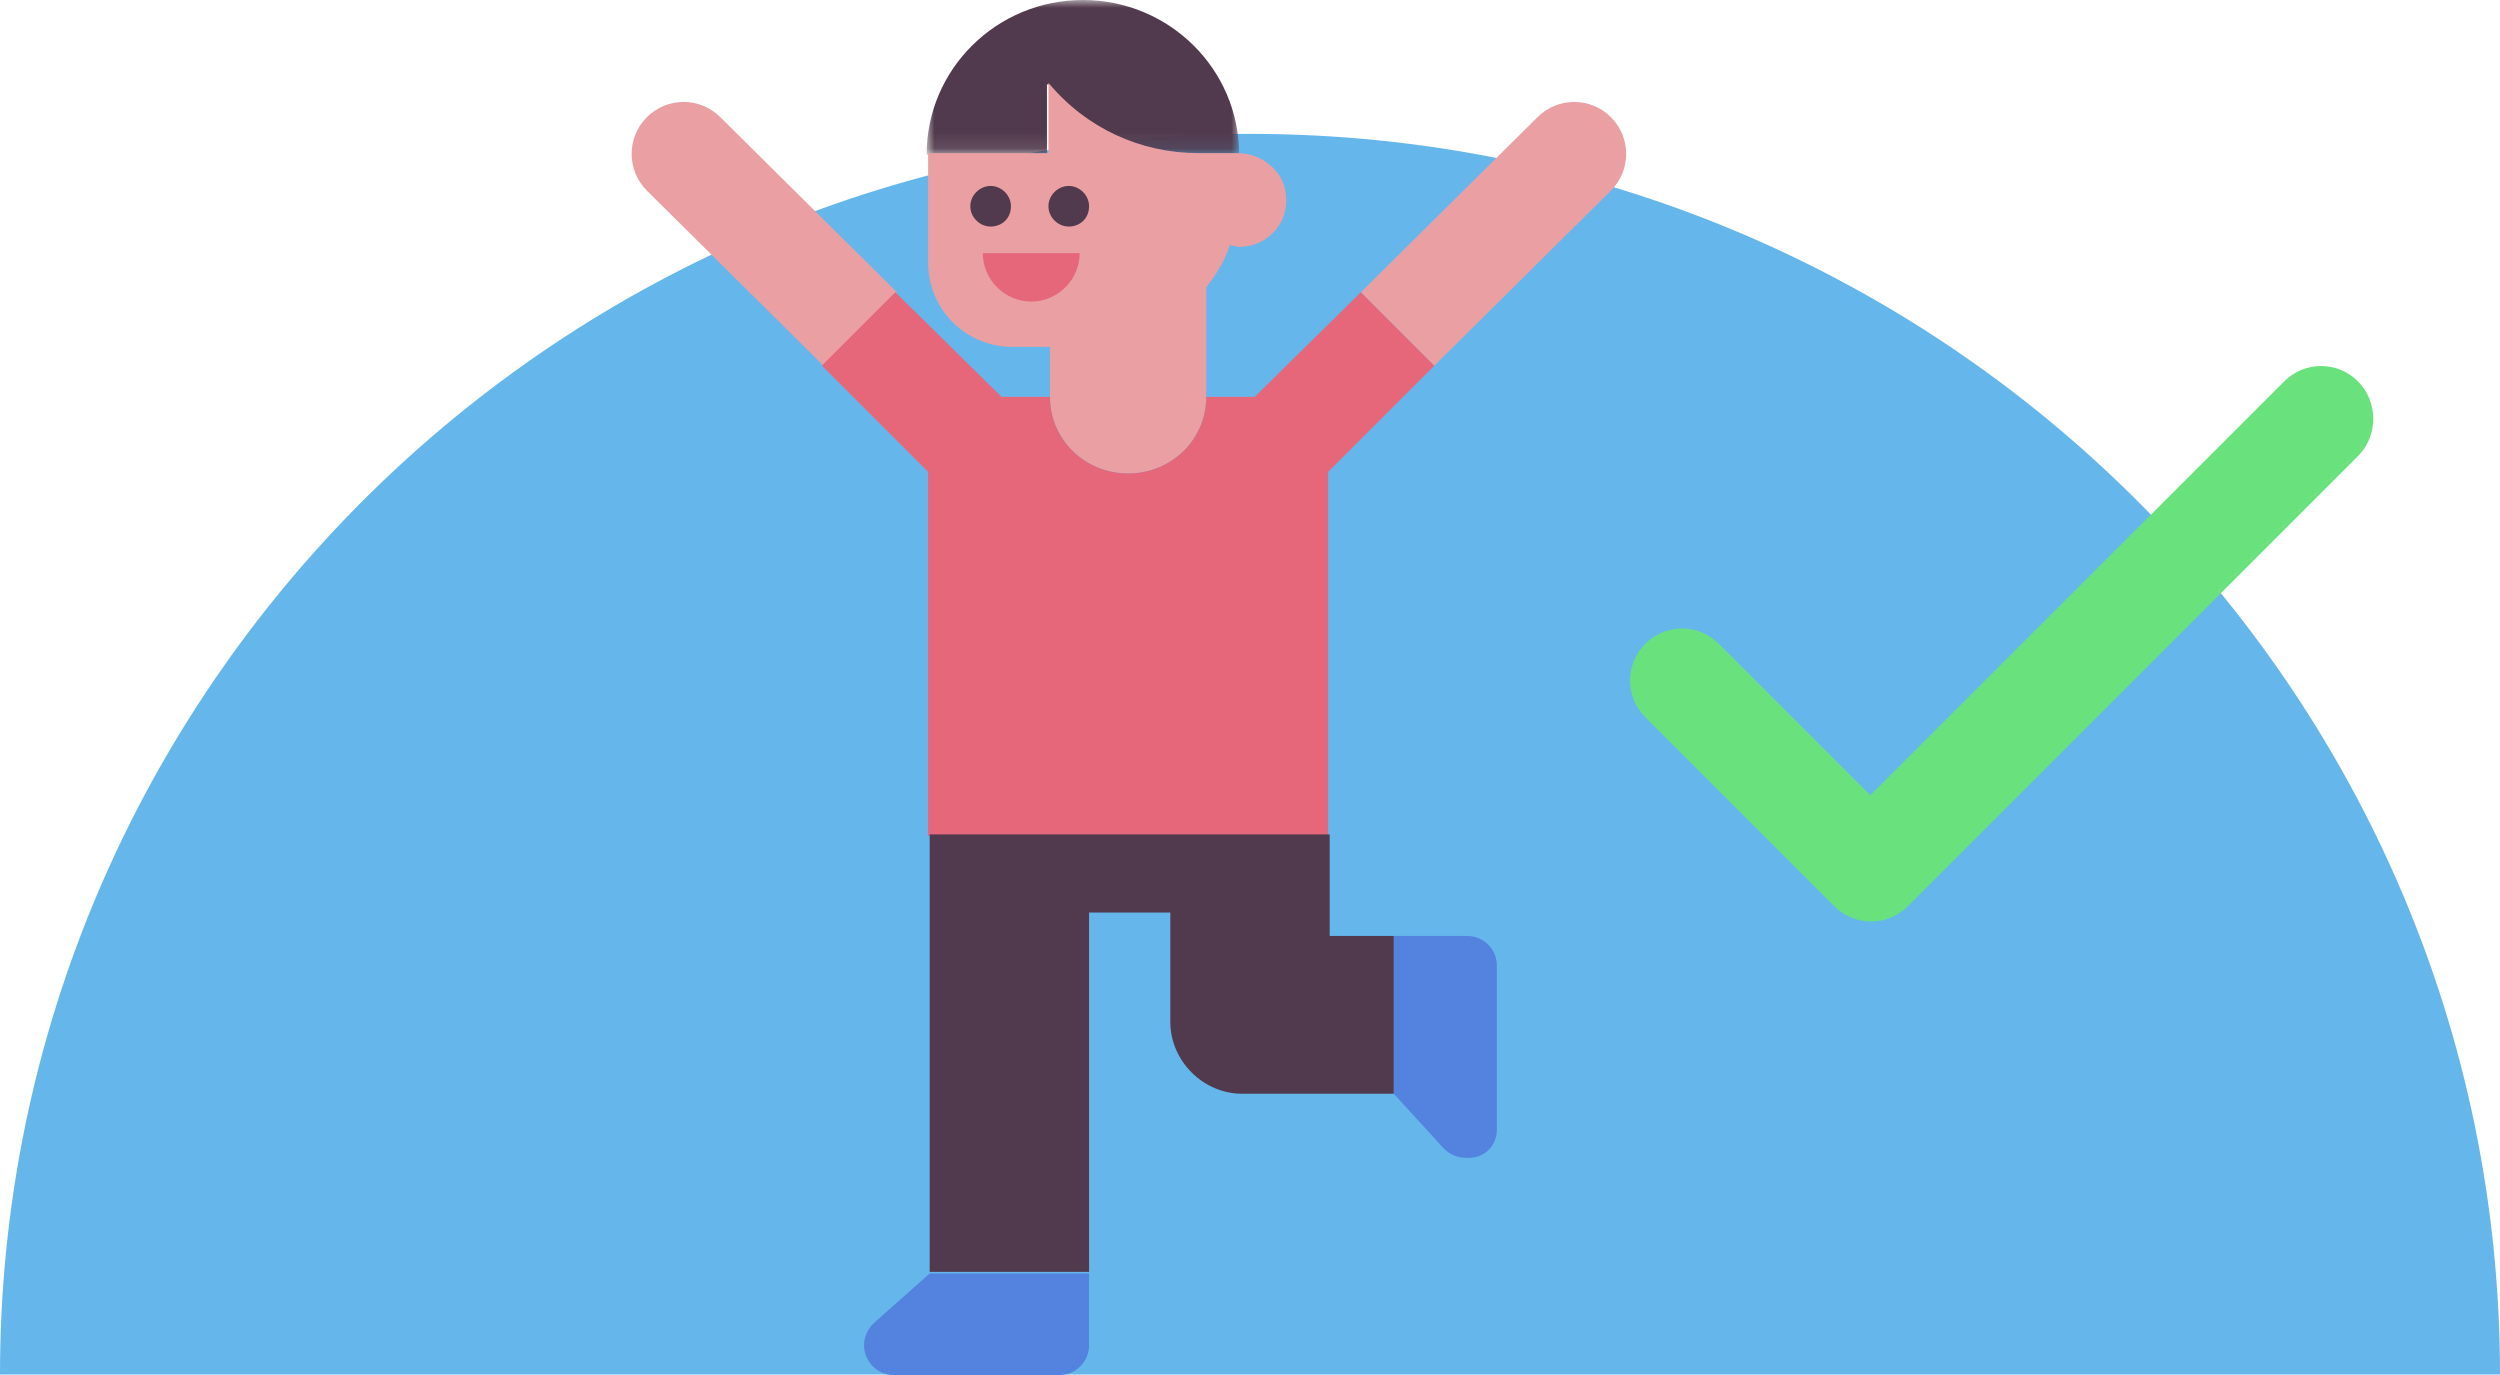
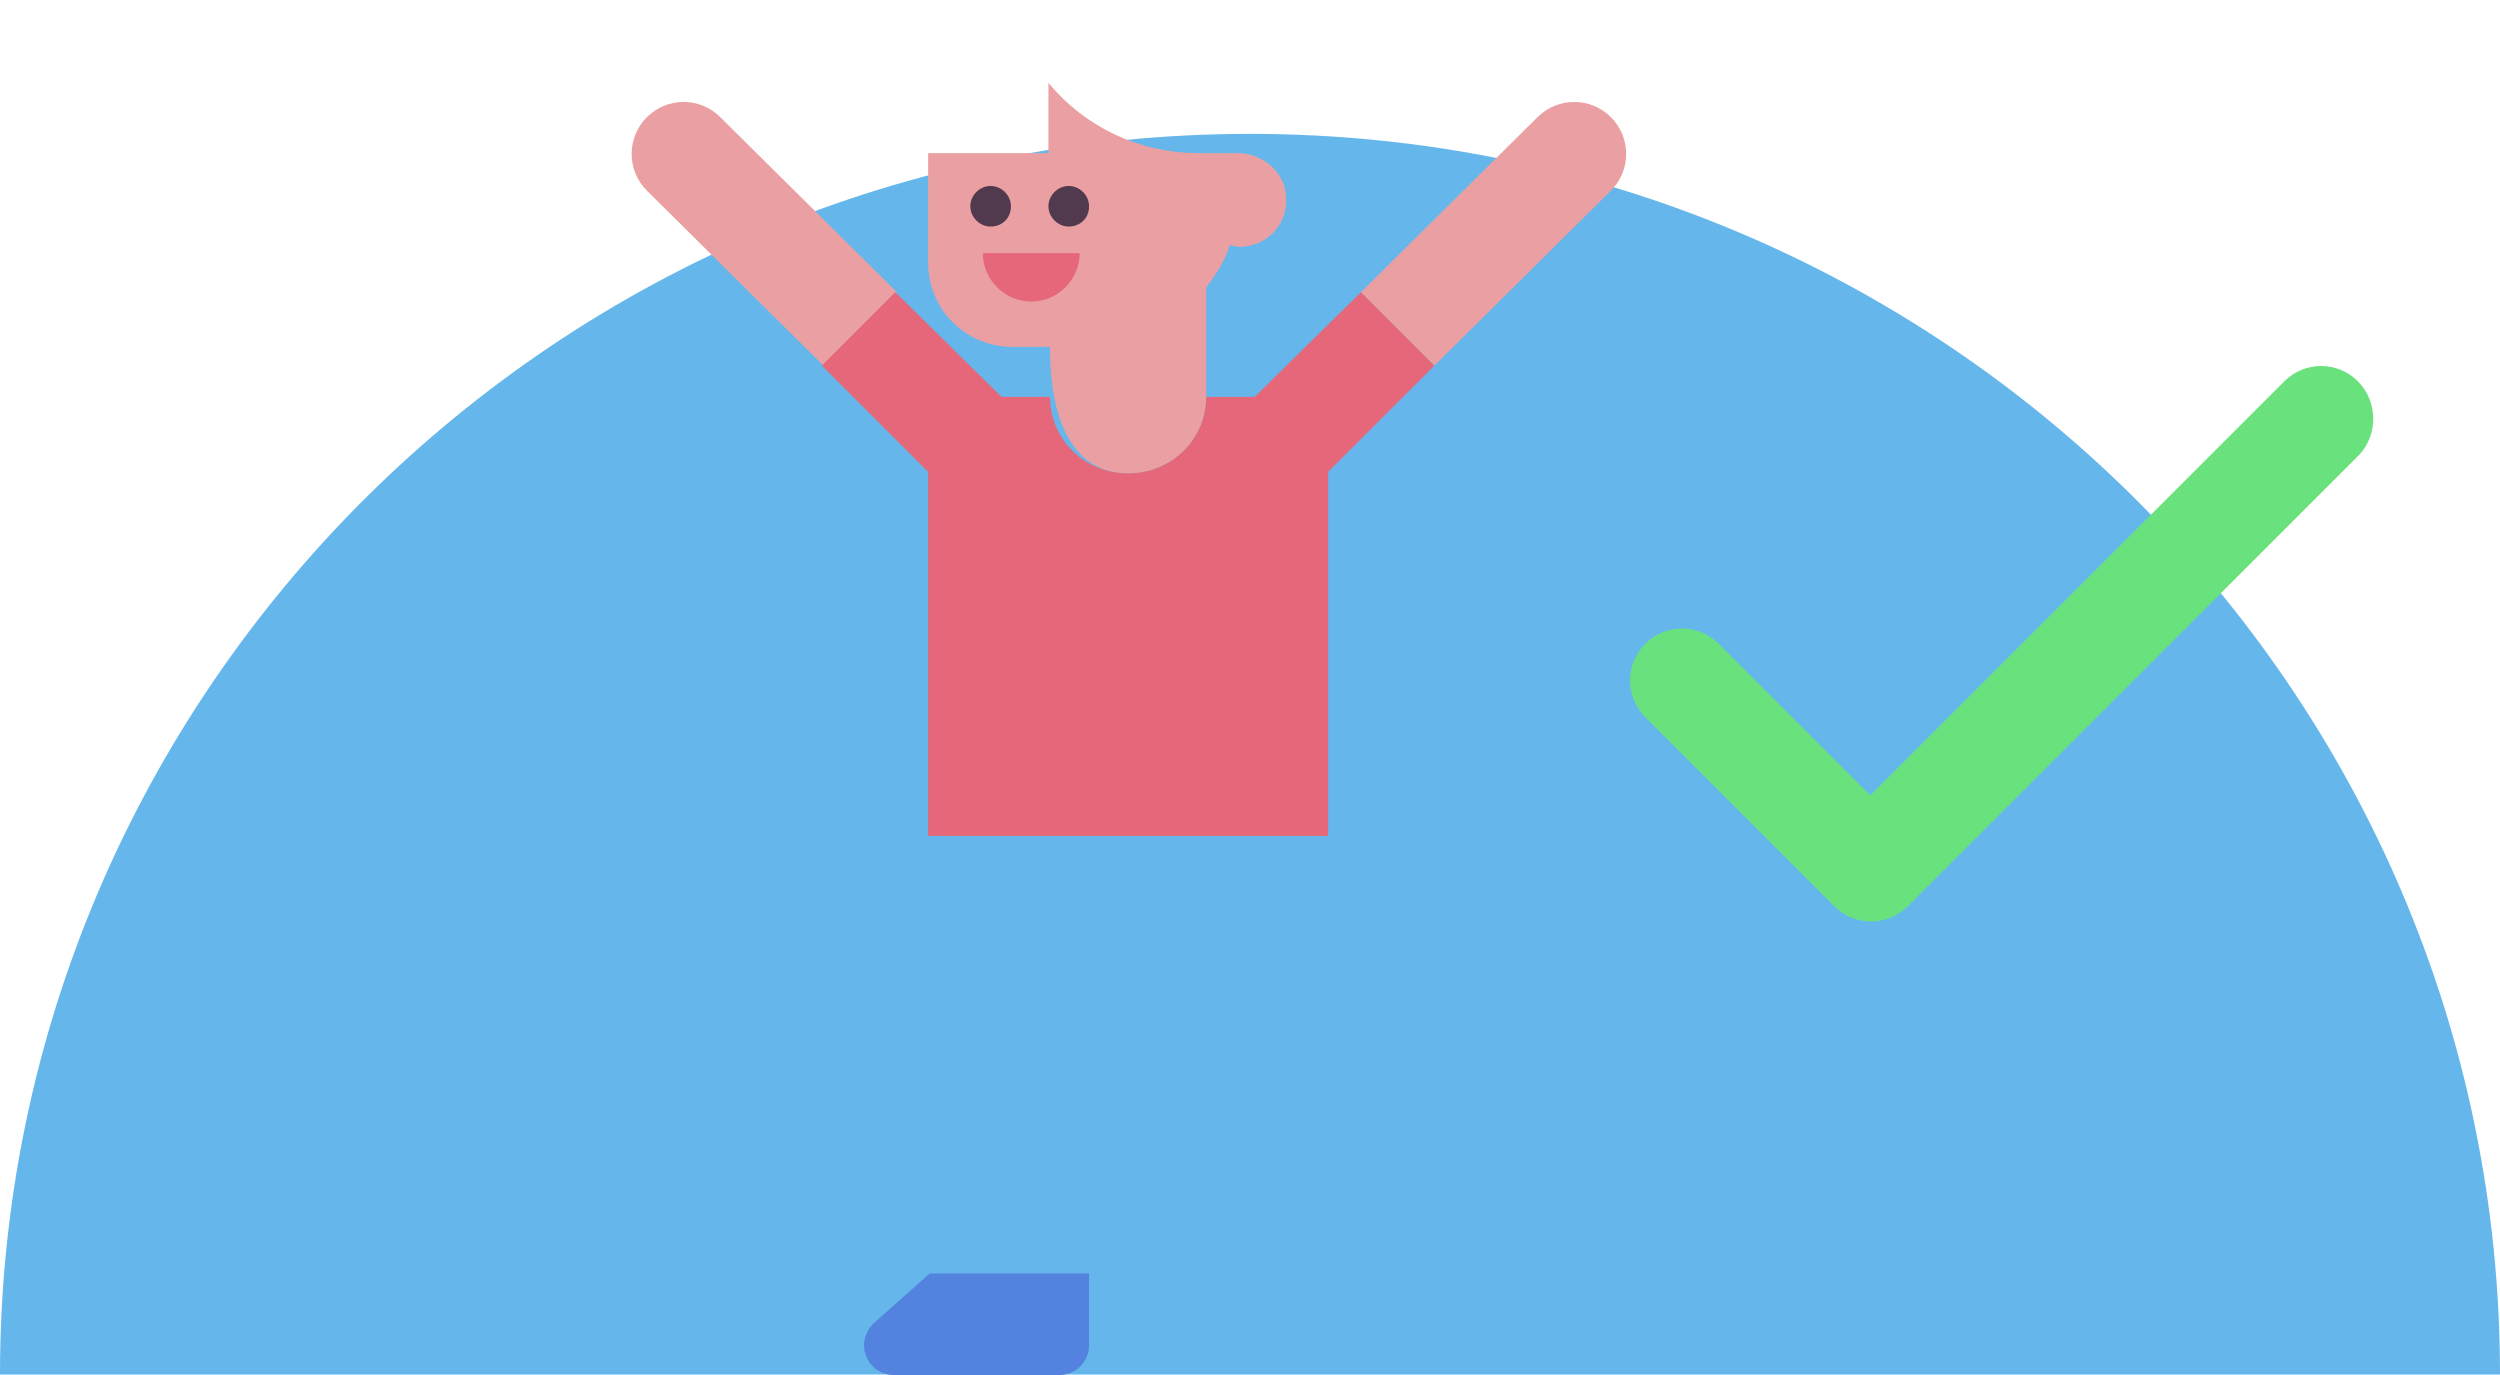
<svg xmlns="http://www.w3.org/2000/svg" xmlns:xlink="http://www.w3.org/1999/xlink" width="160px" height="88px" viewBox="0 0 160 88" version="1.1">
  <title>Group 28</title>
  <defs>
-     <polygon id="path-1" points="0 0 20 0 20 9.9 0 9.9" />
-   </defs>
+     </defs>
  <g id="Page-1" stroke="none" stroke-width="1" fill="none" fill-rule="evenodd">
    <g id="Group-28">
      <path d="M80,8.568 L80,8.568 C124.2,8.568 160,44.168 160,87.968 L0,87.968 C0,44.168 35.8,8.568 80,8.568" id="Fill-1" fill="#65B6EB" />
      <path d="M46.1,7.5 C44.8,6.2 42.7,6.2 41.4,7.5 C40.1,8.8 40.1,10.9 41.4,12.2 L52.7,23.4 L57.4,18.7 L46.1,7.5 Z" id="Fill-3" fill="#EAA0A2" />
      <g id="Group-7" transform="translate(59.305, 0)">
        <mask id="mask-2" fill="white">
          <use xlink:href="#path-1" />
        </mask>
        <g id="Clip-6" />
        <path d="M7.8,5.4 L7.8,5.4 C10.2,8.2 13.7,9.9 17.4,9.9 L19.9,9.9 L20,9.9 C20,4.4 15.5,-1.42108547e-14 10,-1.42108547e-14 C4.5,-1.42108547e-14 0,4.4 0,9.9 L7.7,9.9 L7.7,5.4 L7.8,5.4 Z" id="Fill-5" fill="#513A4D" mask="url(#mask-2)" />
      </g>
-       <path d="M82.3,12.5 C82.2,11 80.8,9.8 79.2,9.8 L76.7,9.8 C73,9.8 69.5,8.2 67.1,5.3 L67.1,9.8 L59.4,9.8 L59.4,16.8 C59.4,19.8 61.8,22.2 64.8,22.2 L67.2,22.2 L67.2,25.4 C67.2,28.1 69.4,30.3 72.2,30.3 C75,30.3 77.2,28.1 77.2,25.4 L77.2,18.4 C77.8,17.6 78.4,16.7 78.7,15.7 C78.9,15.7 79.1,15.8 79.3,15.8 C81.1,15.8 82.5,14.3 82.3,12.5" id="Fill-8" fill="#EAA0A2" />
+       <path d="M82.3,12.5 C82.2,11 80.8,9.8 79.2,9.8 L76.7,9.8 C73,9.8 69.5,8.2 67.1,5.3 L67.1,9.8 L59.4,9.8 L59.4,16.8 C59.4,19.8 61.8,22.2 64.8,22.2 L67.2,22.2 C67.2,28.1 69.4,30.3 72.2,30.3 C75,30.3 77.2,28.1 77.2,25.4 L77.2,18.4 C77.8,17.6 78.4,16.7 78.7,15.7 C78.9,15.7 79.1,15.8 79.3,15.8 C81.1,15.8 82.5,14.3 82.3,12.5" id="Fill-8" fill="#EAA0A2" />
      <path d="M87.1,18.7 L80.3,25.4 L77.2,25.4 C77.2,28.1 75,30.3 72.2,30.3 C69.4,30.3 67.2,28.1 67.2,25.4 L64.1,25.4 L57.3,18.7 L52.6,23.4 L59.4,30.2 L59.4,53.5 L85,53.5 L85,30.2 L91.8,23.4 L87.1,18.7 Z" id="Fill-10" fill="#E56779" />
      <path d="M103.1,12.2 C104.4,10.9 104.4,8.8 103.1,7.5 C101.8,6.2 99.7,6.2 98.4,7.5 L87.1,18.7 L91.8,23.4 L103.1,12.2 Z" id="Fill-12" fill="#EAA0A2" />
      <path d="M57.2,88 L67.8,88 C68.9,88 69.7,87.1 69.7,86.1 L69.7,81.5 L59.5,81.5 L55.9,84.7 C55.5,85.1 55.3,85.6 55.3,86.1 C55.3,87.1 56.1,88 57.2,88" id="Fill-14" fill="#5383DE" />
-       <path d="M95.8,72.3 L95.8,61.8 C95.8,60.7 94.9,59.9 93.9,59.9 L89.2,59.9 L89.2,70 L92.4,73.5 C92.8,73.9 93.3,74.1 93.8,74.1 C94.9,74.2 95.8,73.4 95.8,72.3" id="Fill-16" fill="#5383DE" />
      <path d="M63.4,14.5 L63.4,14.5 C62.7,14.5 62.1,13.9 62.1,13.2 C62.1,12.5 62.7,11.9 63.4,11.9 C64.1,11.9 64.7,12.5 64.7,13.2 C64.7,14 64.1,14.5 63.4,14.5" id="Fill-18" fill="#513A4D" />
      <path d="M68.4,14.5 L68.4,14.5 C67.7,14.5 67.1,13.9 67.1,13.2 C67.1,12.5 67.7,11.9 68.4,11.9 C69.1,11.9 69.7,12.5 69.7,13.2 C69.7,14 69.1,14.5 68.4,14.5" id="Fill-20" fill="#513A4D" />
      <path d="M69.1,16.2 C69.1,17.9 67.7,19.3 66,19.3 C64.3,19.3 62.9,17.9 62.9,16.2 L69.1,16.2 Z" id="Fill-22" fill="#E56779" />
-       <path d="M85.1,59.9 L85.1,53.4 L59.5,53.4 L59.5,81.4 L69.7,81.4 L69.7,58.4 L74.9,58.4 L74.9,65.4 C74.9,67.9 77,70 79.5,70 L89.2,70 L89.2,59.9 L85.1,59.9 Z" id="Fill-24" fill="#513A4D" />
      <path d="M150.9,24.4 C149.6,23.1 147.5,23.1 146.2,24.4 L119.7,50.9 L110,41.2 C108.7,39.9 106.6,39.9 105.3,41.2 C104,42.5 104,44.6 105.3,45.9 L117.4,58 C118.7,59.3 120.8,59.3 122.1,58 L151,29.1 C152.2,27.8 152.2,25.7 150.9,24.4" id="Fill-26" fill="#69E27D" />
    </g>
  </g>
</svg>